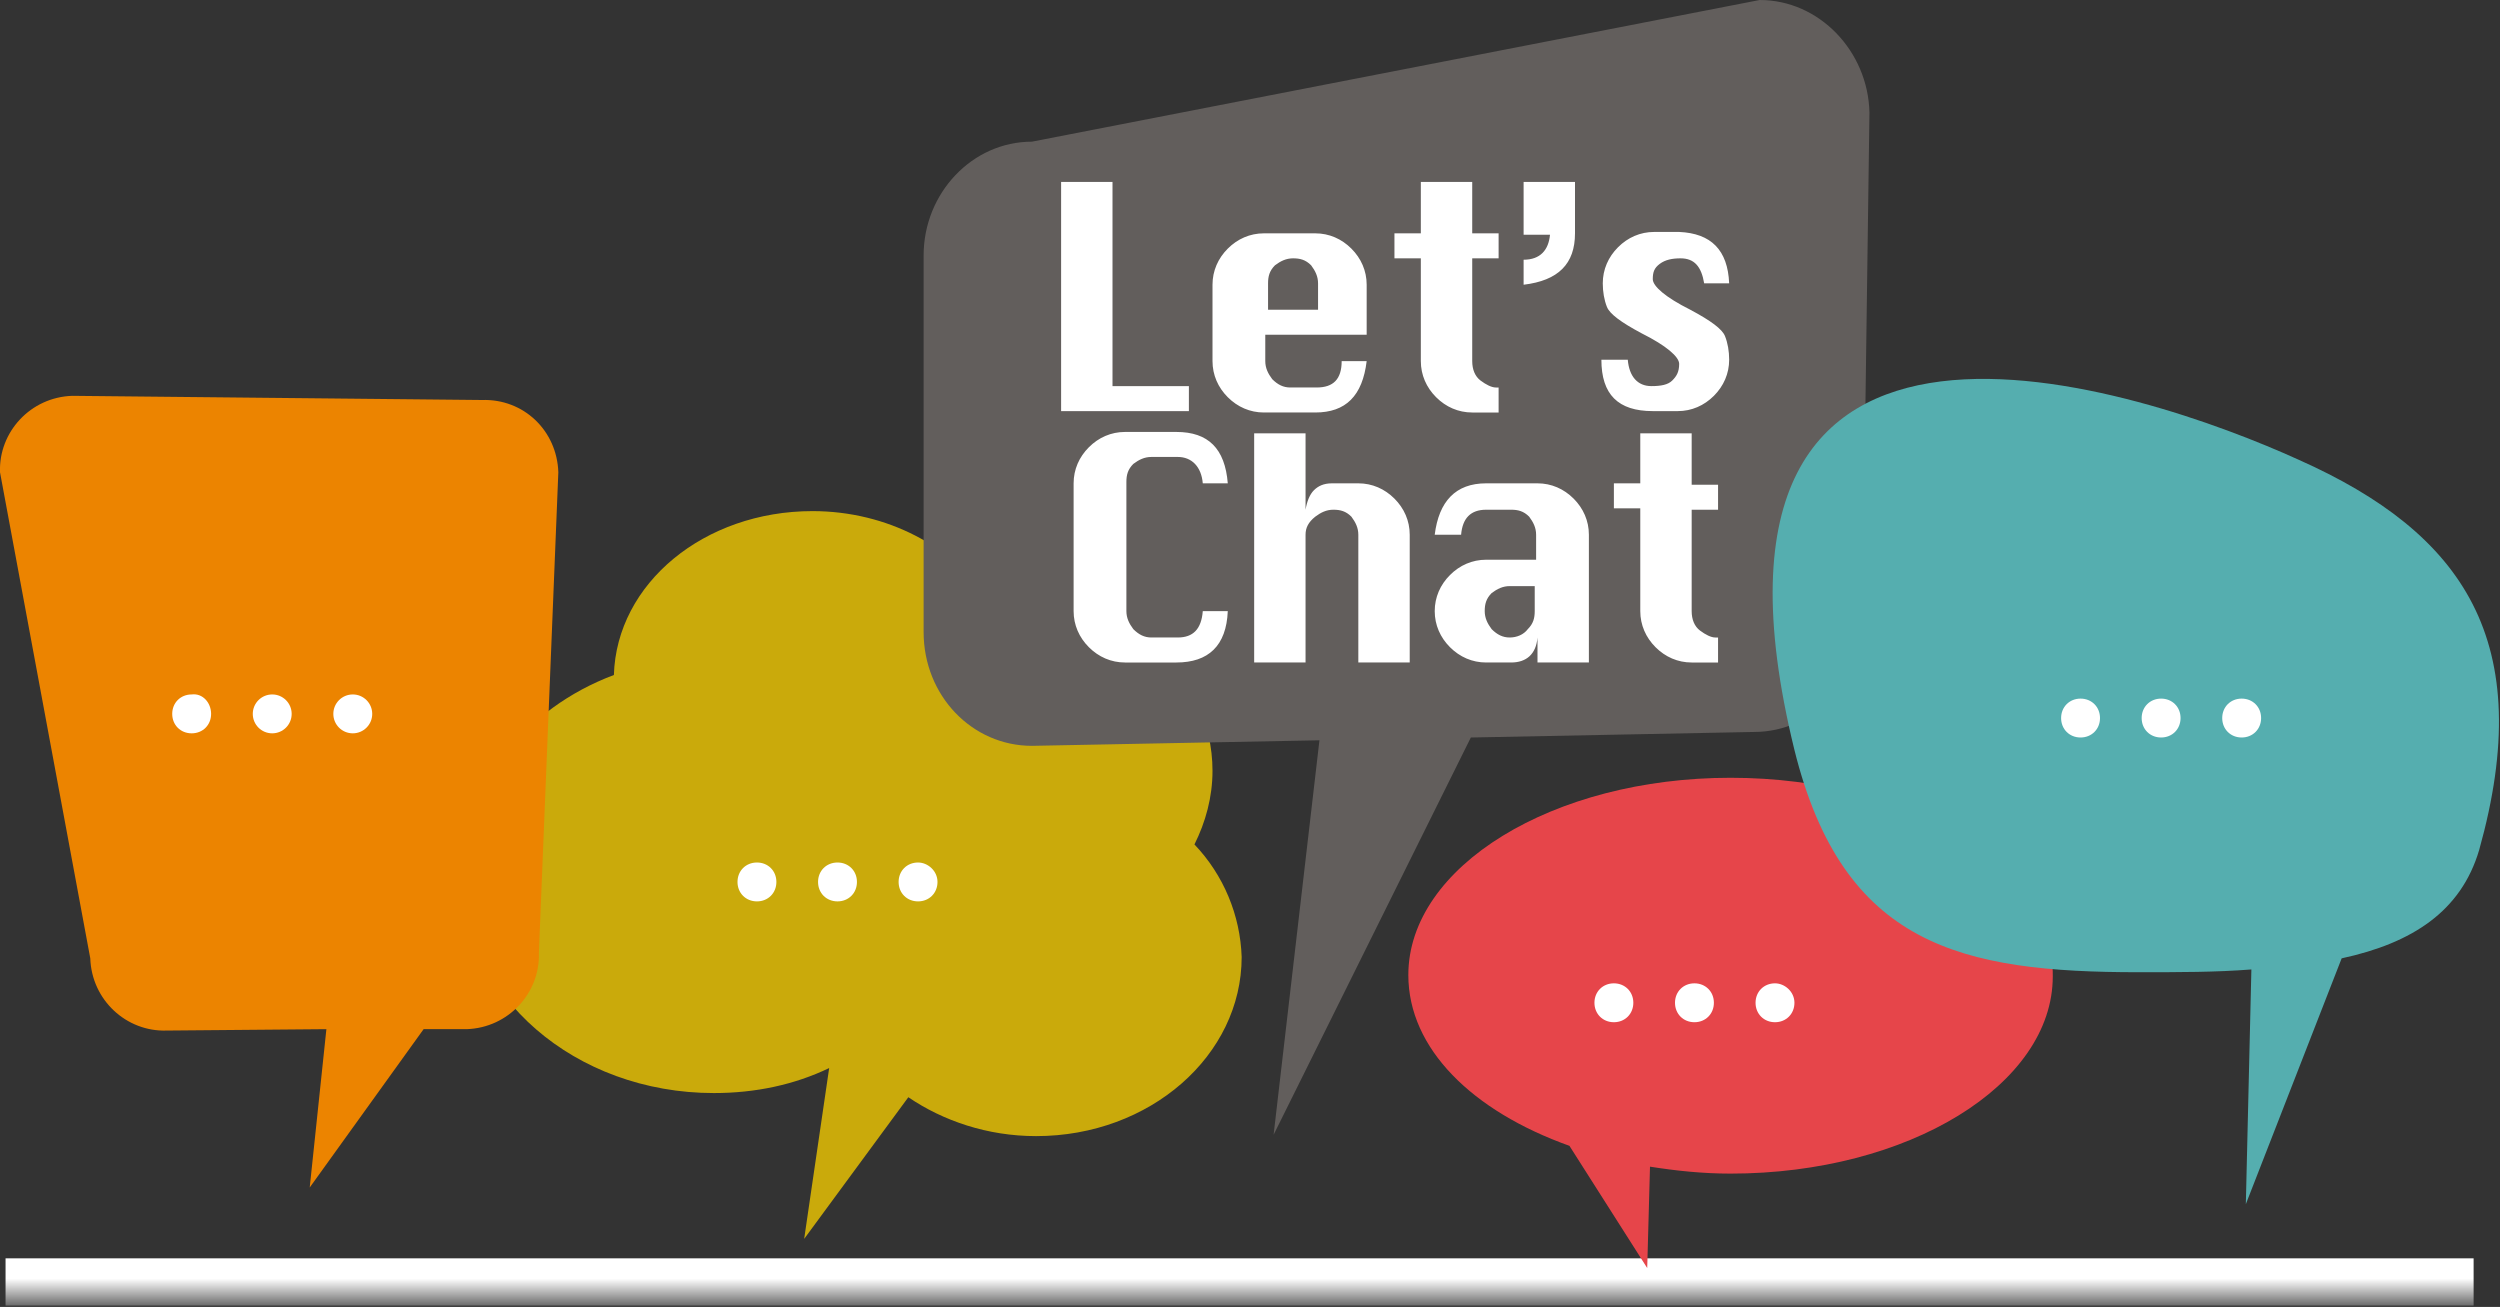
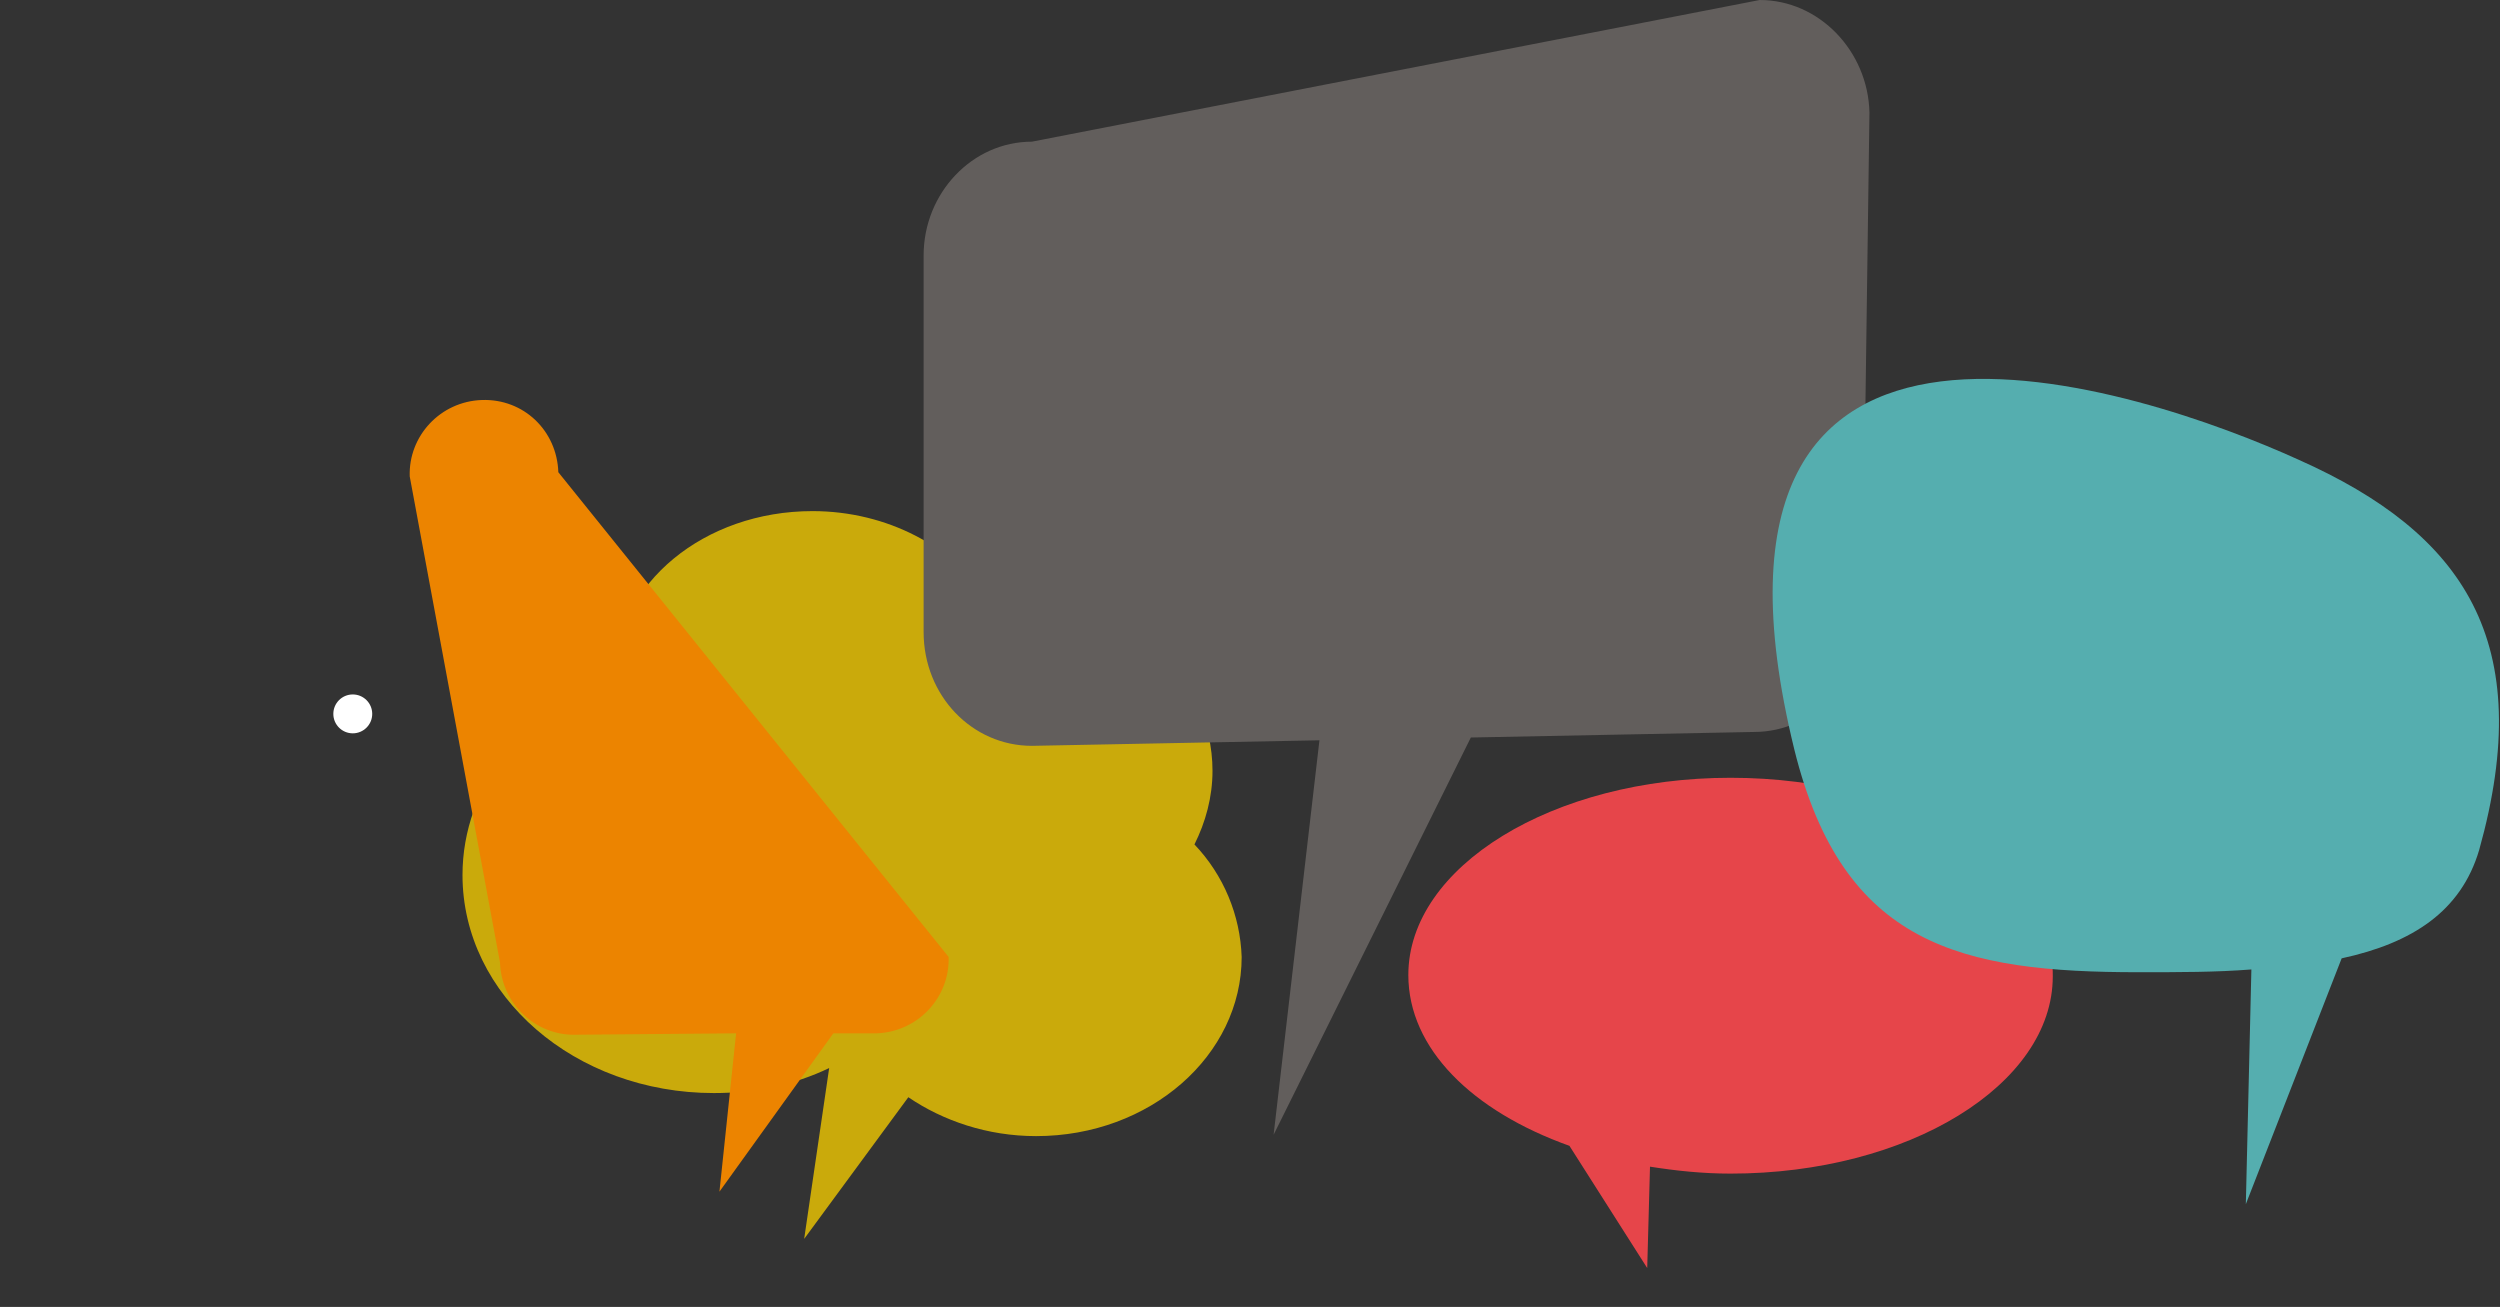
<svg xmlns="http://www.w3.org/2000/svg" version="1.1" id="Layer_1" x="0" y="0" viewBox="0 0 180 94.1" xml:space="preserve">
  <rect x="0" y="0" width="180" height="94.1" fill="#333333" stroke="none" />
  <style>.st26{fill:#fff}</style>
  <linearGradient id="SVGID_1_" gradientUnits="userSpaceOnUse" x1="-323.033" y1="1538.532" x2="-323.033" y2="1535.082" gradientTransform="rotate(180 -116.872 814.58)">
    <stop offset=".412" stop-color="#fff" />
    <stop offset="1" stop-color="#666" />
  </linearGradient>
-   <path fill="url(#SVGID_1_)" d="M.4 90.6h177.7V94H.4z" />
  <path d="M86 60.8c.8-1.6 1.3-3.4 1.3-5.3 0-6.9-6.2-12.5-13.9-12.5-.8 0-1.6.1-2.3.2-2.4-3.8-7.2-6.4-12.6-6.4-7.8 0-14.1 5.2-14.3 11.8-6.4 2.4-10.9 8-10.9 14.4 0 8.7 8.1 15.7 18.1 15.7 3 0 5.8-.6 8.3-1.8l-1.8 12.3L65.4 79c2.5 1.7 5.7 2.8 9.2 2.8 8.2 0 14.8-5.8 14.8-12.9-.1-3-1.3-5.9-3.4-8.1zM62 75.7c0 .1 0 .1 0 0l-.2.1c.1 0 .1 0 .2-.1z" fill="#caaa0b" />
  <path d="M126.7 0L74.3 10.2c-4.3 0-7.8 3.7-7.8 8.2v27.1c0 4.6 3.5 8.2 7.8 8.2l20.7-.4-3.3 28.4 14.2-28.6 20.4-.4c4.3 0 7.8-3.7 7.8-8.2l.5-36.4c-.1-4.4-3.6-8.1-7.9-8.1z" fill="#625e5c" />
  <path d="M124.6 56c-12.8 0-23.2 6.4-23.2 14.2 0 5.3 4.6 9.8 11.6 12.3l5.6 8.8.2-7.3c1.9.3 3.8.5 5.8.5 12.8 0 23.2-6.4 23.2-14.2.1-7.9-10.3-14.3-23.2-14.3z" fill="#e6454a" />
-   <path d="M34.7 28.8l-29.5-.3c-3 .1-5.3 2.6-5.2 5.5l6.5 35c.1 3 2.6 5.3 5.5 5.2l11.5-.1-1.2 11.4 8.2-11.4h3.1c3-.1 5.3-2.6 5.2-5.5L40.2 34c-.1-3-2.5-5.3-5.5-5.2z" fill="#ec8400" />
+   <path d="M34.7 28.8c-3 .1-5.3 2.6-5.2 5.5l6.5 35c.1 3 2.6 5.3 5.5 5.2l11.5-.1-1.2 11.4 8.2-11.4h3.1c3-.1 5.3-2.6 5.2-5.5L40.2 34c-.1-3-2.5-5.3-5.5-5.2z" fill="#ec8400" />
  <path d="M165.5 33.1c-11-5-45.6-17-36.3 20.9 3.5 14.1 12 16 24.8 16 2.9 0 5.6 0 8.1-.2l-.4 16.9 6.9-17.7c5.1-1.1 8.6-3.4 9.9-7.8 4.2-15-1.1-22.8-13-28.1z" fill="#55aeaf" />
-   <path class="st26" d="M15.2 51.4c0 .8-.6 1.4-1.4 1.4-.8 0-1.4-.6-1.4-1.4 0-.8.6-1.4 1.4-1.4.8-.1 1.4.6 1.4 1.4z" />
-   <circle class="st26" cx="19.6" cy="51.4" r="1.4" />
  <circle class="st26" cx="25.4" cy="51.4" r="1.4" />
-   <path class="st26" d="M55.9 63.5c0 .8-.6 1.4-1.4 1.4-.8 0-1.4-.6-1.4-1.4 0-.8.6-1.4 1.4-1.4.8 0 1.4.6 1.4 1.4zm5.8 0c0 .8-.6 1.4-1.4 1.4-.8 0-1.4-.6-1.4-1.4 0-.8.6-1.4 1.4-1.4.8 0 1.4.6 1.4 1.4zm5.8 0c0 .8-.6 1.4-1.4 1.4-.8 0-1.4-.6-1.4-1.4 0-.8.6-1.4 1.4-1.4.7 0 1.4.6 1.4 1.4zM117.6 72.2c0 .8-.6 1.4-1.4 1.4-.8 0-1.4-.6-1.4-1.4 0-.8.6-1.4 1.4-1.4.8 0 1.4.6 1.4 1.4zm5.8 0c0 .8-.6 1.4-1.4 1.4-.8 0-1.4-.6-1.4-1.4 0-.8.6-1.4 1.4-1.4.8 0 1.4.6 1.4 1.4zm5.8 0c0 .8-.6 1.4-1.4 1.4-.8 0-1.4-.6-1.4-1.4 0-.8.6-1.4 1.4-1.4.7 0 1.4.6 1.4 1.4zM151.2 51.7c0 .8-.6 1.4-1.4 1.4-.8 0-1.4-.6-1.4-1.4 0-.8.6-1.4 1.4-1.4.8 0 1.4.6 1.4 1.4zm5.8 0c0 .8-.6 1.4-1.4 1.4-.8 0-1.4-.6-1.4-1.4 0-.8.6-1.4 1.4-1.4.8 0 1.4.6 1.4 1.4zm5.8 0c0 .8-.6 1.4-1.4 1.4-.8 0-1.4-.6-1.4-1.4 0-.8.6-1.4 1.4-1.4.8 0 1.4.6 1.4 1.4zM76.4 29.7V13.1h3.7v14.7h5.5v1.8h-9.2zm22.1-5.6h-7.4V26c0 .5.2.9.5 1.3.4.4.8.6 1.3.6h1.9c1.2 0 1.8-.6 1.8-1.9h1.8c-.3 2.5-1.5 3.7-3.7 3.7H91c-1 0-1.9-.4-2.6-1.1-.7-.7-1.1-1.6-1.1-2.6v-5.5c0-1 .4-1.9 1.1-2.6.7-.7 1.6-1.1 2.6-1.1h3.7c1 0 1.9.4 2.6 1.1s1.1 1.6 1.1 2.6v3.6zm-7.3-1.8h3.7v-1.9c0-.5-.2-.9-.5-1.3-.4-.4-.8-.5-1.3-.5s-.9.2-1.3.5c-.4.4-.5.8-.5 1.3v1.9zm11.1-9.2h3.7v3.7h1.9v1.8H106V26c0 .6.2 1.1.6 1.4.4.3.8.5 1.1.5h.2v1.8H106c-1 0-1.9-.4-2.6-1.1-.7-.7-1.1-1.6-1.1-2.6v-7.4h-1.9v-1.8h1.9v-3.7zm7.4 0h3.7v3.7c0 2.2-1.2 3.4-3.7 3.7v-1.8c1.2 0 1.8-.7 1.9-1.8h-1.9v-3.8zm14.8 7.3h-1.8c-.2-1.2-.7-1.8-1.7-1.8-.6 0-1.1.1-1.5.4s-.5.6-.5 1.1c0 .5.9 1.3 2.7 2.2 1.5.8 2.3 1.4 2.5 1.9.2.5.3 1.1.3 1.7 0 1-.4 1.9-1.1 2.6-.7.7-1.6 1.1-2.6 1.1H119c-2.5 0-3.7-1.2-3.7-3.7h1.9c.1 1.2.7 1.9 1.7 1.9.7 0 1.2-.1 1.5-.4.3-.3.5-.6.5-1.2 0-.5-.9-1.3-2.7-2.2-1.5-.8-2.3-1.4-2.5-1.9-.2-.5-.3-1.1-.3-1.7 0-1 .4-1.9 1.1-2.6.7-.7 1.6-1.1 2.6-1.1h1.8c2.3.1 3.5 1.3 3.6 3.7zM88.4 44c-.1 2.5-1.4 3.7-3.7 3.7H81c-1 0-1.9-.4-2.6-1.1-.7-.7-1.1-1.6-1.1-2.6v-9.2c0-1 .4-1.9 1.1-2.6.7-.7 1.6-1.1 2.6-1.1h3.7c2.3 0 3.5 1.2 3.7 3.7h-1.8c-.1-1.2-.8-1.9-1.8-1.9h-1.9c-.5 0-.9.2-1.3.5-.4.4-.5.8-.5 1.3V44c0 .5.2.9.5 1.3.4.4.8.6 1.3.6h1.9c1.1 0 1.7-.6 1.8-1.9h1.8zm1.9 3.7V31.2H94v5.5c.1-.6.3-1.1.6-1.4.3-.3.7-.5 1.3-.5h1.9c1 0 1.9.4 2.6 1.1s1.1 1.6 1.1 2.6v9.2h-3.7v-9.2c0-.5-.2-.9-.5-1.3-.4-.4-.8-.5-1.3-.5s-.9.2-1.3.5c-.5.4-.7.8-.7 1.3v9.2h-3.7zm20.3-7.3v-1.9c0-.5-.2-.9-.5-1.3-.4-.4-.8-.5-1.3-.5H107c-1.1 0-1.7.6-1.8 1.8h-1.9c.3-2.4 1.5-3.7 3.7-3.7h3.7c1 0 1.9.4 2.6 1.1s1.1 1.6 1.1 2.6v9.2h-3.7v-1.8c-.1 1.2-.8 1.8-1.9 1.8H107c-1 0-1.9-.4-2.6-1.1-.7-.7-1.1-1.6-1.1-2.6s.4-1.9 1.1-2.6c.7-.7 1.6-1.1 2.6-1.1h3.6zm0 1.8h-1.9c-.5 0-.9.2-1.3.5-.4.4-.5.8-.5 1.3s.2.9.5 1.3c.4.4.8.6 1.3.6s1-.2 1.3-.6c.4-.4.5-.8.5-1.3v-1.8zm7.5-11h3.7v3.7h1.9v1.8h-1.9V44c0 .6.2 1.1.6 1.4.4.3.8.5 1.1.5h.2v1.8h-1.9c-1 0-1.9-.4-2.6-1.1-.7-.7-1.1-1.6-1.1-2.6v-7.4h-1.9v-1.8h1.9v-3.6z" />
</svg>